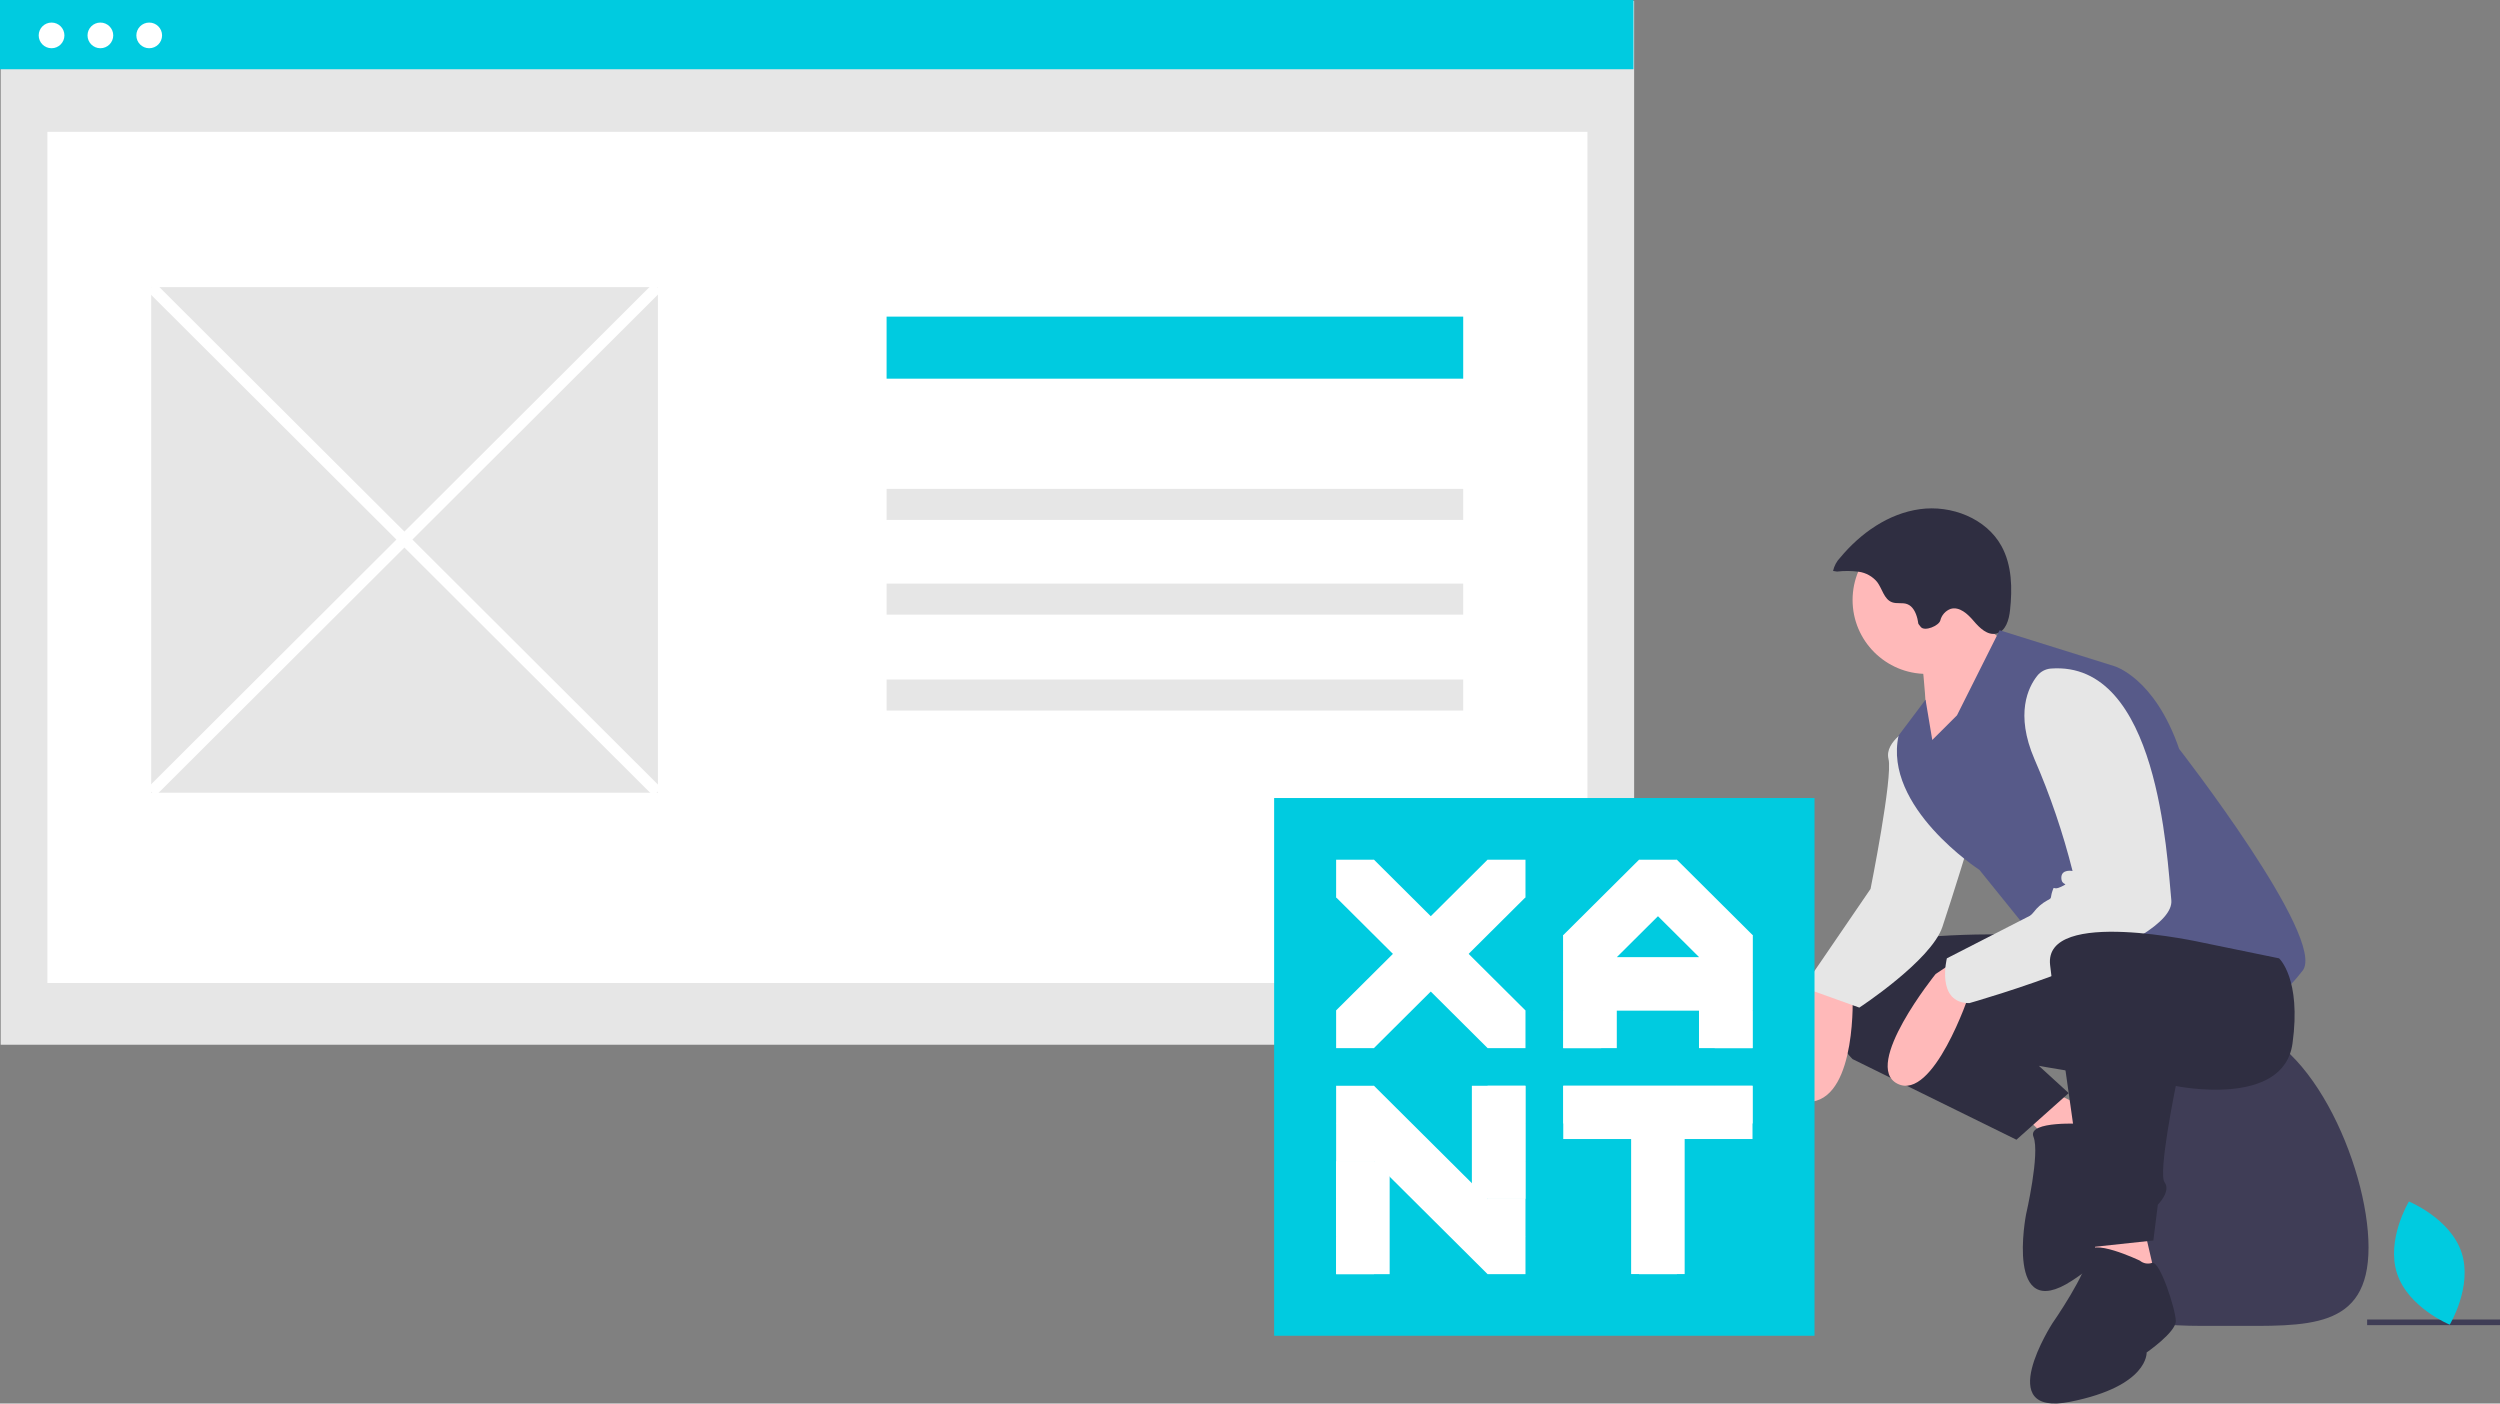
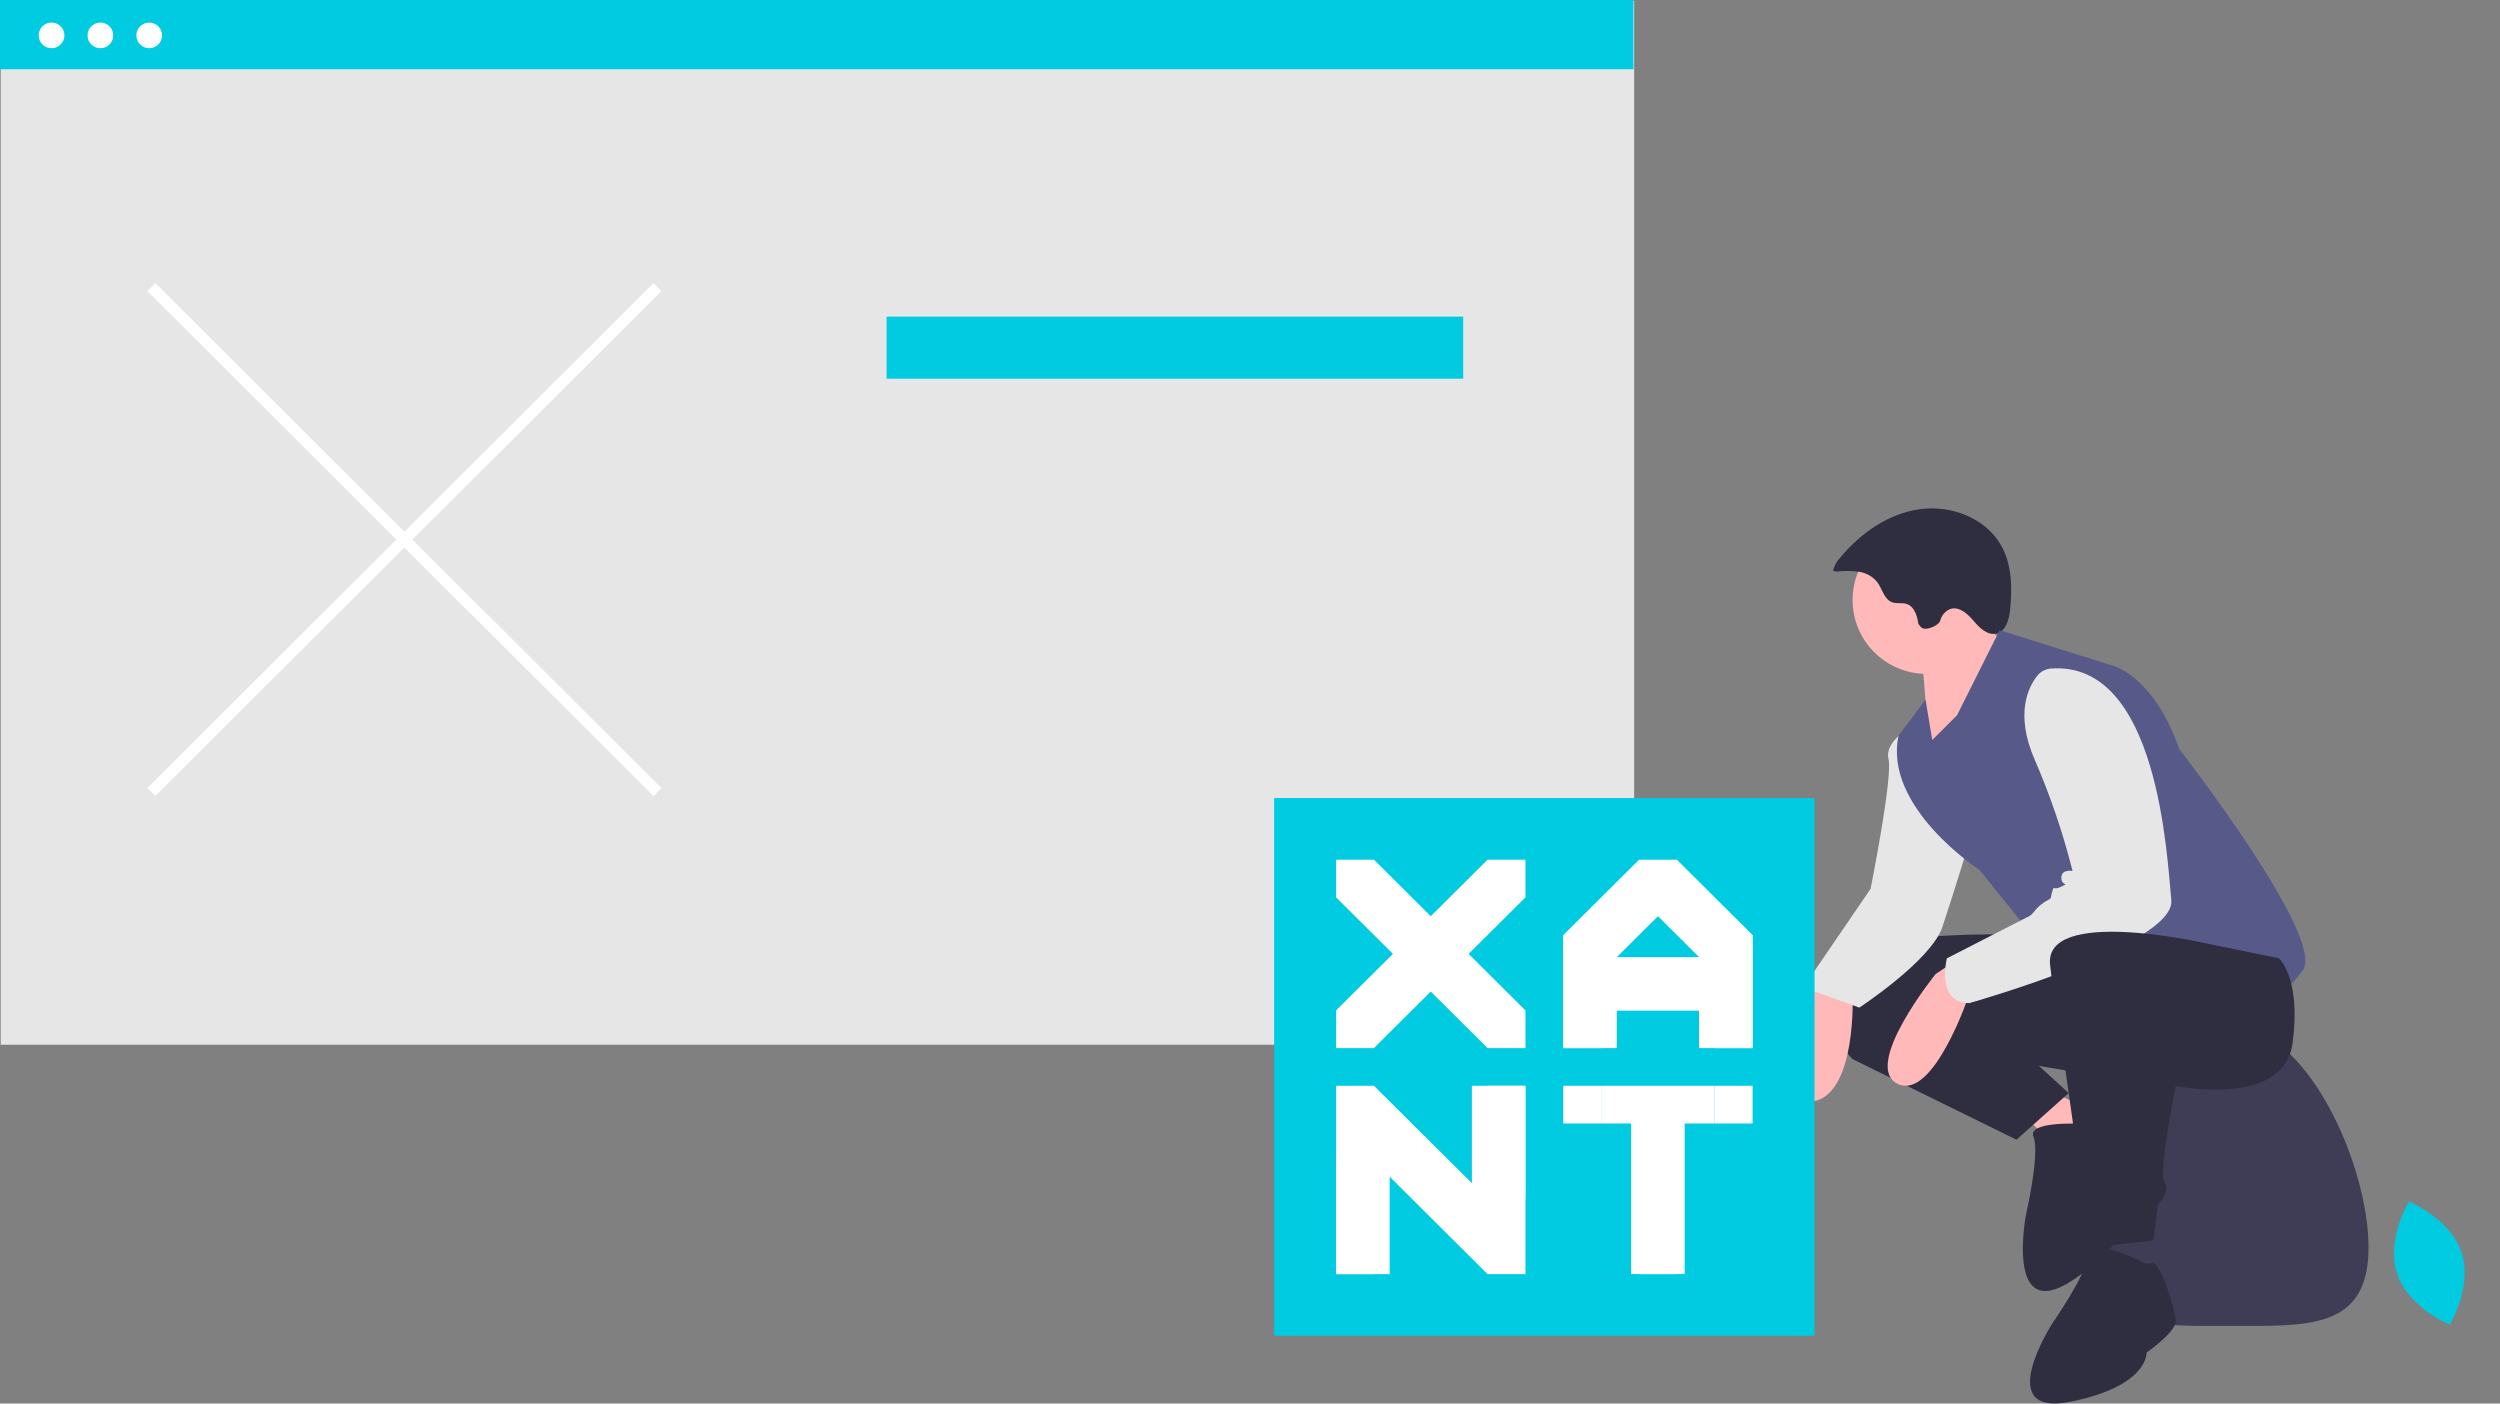
<svg xmlns="http://www.w3.org/2000/svg" width="399" height="224" viewBox="0 0 399 224" fill="none">
  <rect x="0" y="0" width="399" height="224" fill="#808080" stroke="none" />
  <g clip-path="url(#clip0_3460_52689)">
-     <path d="M398.999 210.592H377.793V211.492H398.999V210.592Z" fill="#3F3D56" />
    <path d="M333.957 199.099C333.957 212.325 343.82 211.609 355.988 211.609C368.155 211.609 378.018 212.325 378.018 199.099C378.018 185.873 368.155 163.714 355.988 163.714C343.82 163.714 333.957 185.873 333.957 199.099Z" fill="#3F3D56" />
    <path d="M282.152 89.885C282.164 89.847 282.176 89.81 282.188 89.772C282.183 89.789 282.177 89.805 282.172 89.821L282.152 89.885Z" fill="#2F2E41" />
    <path d="M322.898 177.969L330.421 185.117L336.511 178.684L327.197 174.037L322.898 177.969Z" fill="#FFB9B9" />
    <path d="M332.593 179.381C332.593 179.381 323.48 178.787 324.545 181.441C325.61 184.096 323.352 193.853 323.352 193.853C323.352 193.853 319.966 211.377 330.673 204.404C341.38 197.431 339.05 192.586 339.05 192.586C339.05 192.586 342.175 187.873 341.509 186.214C340.843 184.555 335.552 178.184 334.538 178.981C334.277 179.211 333.96 179.369 333.619 179.439C333.278 179.509 332.924 179.489 332.593 179.381Z" fill="#2F2E41" />
    <path d="M335.794 149.732C335.794 149.732 295.674 146.515 292.45 154.736C289.226 162.957 295.674 169.033 295.674 169.033L321.824 181.9L330.164 174.456L325.406 170.105C325.406 170.105 352.272 175.109 352.989 171.178C353.705 167.246 350.123 146.515 335.794 149.732Z" fill="#2F2E41" />
    <path d="M289.227 156.881C289.227 156.881 282.063 176.896 289.227 175.824C296.392 174.752 295.675 158.668 295.675 158.668L289.227 156.881Z" fill="#FFB9B9" />
    <path d="M305.167 115.956C305.167 115.956 300.689 118.279 301.405 121.138C302.122 123.998 298.54 141.869 298.54 141.869L287.793 157.596L296.748 160.812C296.748 160.812 308.211 153.306 310.003 147.945C311.794 142.584 314.301 134.363 314.301 134.363L305.167 115.956Z" fill="#E6E6E6" />
    <path d="M307.493 107.556C314.022 107.556 319.314 102.276 319.314 95.761C319.314 89.247 314.022 83.967 307.493 83.967C300.964 83.967 295.672 89.247 295.672 95.761C295.672 102.276 300.964 107.556 307.493 107.556Z" fill="#FFB9B9" />
    <path d="M306.598 104.161C306.598 104.161 308.031 115.956 307.314 120.602C306.598 125.249 321.643 103.803 321.643 103.803C321.643 103.803 315.195 99.157 315.195 97.37C315.195 95.583 306.598 104.161 306.598 104.161Z" fill="#FFB9B9" />
    <path d="M293.191 91.224C294.34 91.088 295.501 91.096 296.647 91.248C297.804 91.407 298.859 91.995 299.601 92.895C300.419 93.987 300.69 95.646 301.971 96.12C302.735 96.402 303.619 96.133 304.383 96.414C305.3 96.751 305.766 97.763 306.009 98.707C306.253 99.652 305.944 99.324 306.568 100.074C307.192 100.824 309.436 99.873 309.672 99.038C309.771 98.615 309.975 98.223 310.264 97.898C310.553 97.572 310.918 97.324 311.328 97.175C312.735 96.768 314.046 97.988 314.994 99.103C315.941 100.219 317.211 101.462 318.634 101.113C320.128 100.747 320.637 98.914 320.802 97.388C321.176 93.912 321.121 90.222 319.436 87.156C316.998 82.72 311.432 80.567 306.409 81.263C301.386 81.958 296.953 85.087 293.713 88.979C293.136 89.572 292.735 90.314 292.555 91.121" fill="#2F2E41" />
    <path d="M308.391 118.1L312.332 114.169L319.138 100.587L337.407 106.305C337.407 106.305 343.855 108.093 347.796 119.53C347.796 119.53 371.438 149.911 367.498 154.915C363.557 159.919 362.841 159.561 356.393 155.63C352.348 153.199 348.016 151.278 343.497 149.911L326.302 151.698L315.914 138.831C315.914 138.831 300.511 128.823 303.018 117.386L307.317 111.667L308.391 118.1Z" fill="#575A89" />
    <path d="M311.077 154.021L308.928 155.451C308.928 155.451 297.106 170.105 302.838 172.965C308.569 175.824 314.301 158.668 314.301 158.668L311.077 154.021Z" fill="#FFB9B9" />
    <path d="M327.323 106.702C326.896 106.734 326.48 106.855 326.102 107.056C325.725 107.257 325.393 107.535 325.13 107.872C323.708 109.676 321.59 113.919 324.691 121.139C327.206 126.92 329.243 132.897 330.78 139.01C330.78 139.01 328.989 138.652 328.989 140.082C328.989 141.512 330.422 140.797 328.989 141.512C327.557 142.226 327.915 141.154 327.557 142.226C327.182 143.346 327.59 143.297 326.738 143.706C325.882 144.177 325.137 144.825 324.55 145.605C324.389 145.818 324.194 146.005 323.974 146.158L310.72 152.949C310.72 152.949 308.929 160.098 314.302 160.098C314.302 160.098 347.259 150.805 346.542 143.656C345.842 136.667 344.456 105.422 327.323 106.702Z" fill="#E6E6E6" />
-     <path d="M334.363 196.912V206.205L344.393 205.49L342.244 196.197L334.363 196.912Z" fill="#FFB9B9" />
    <path d="M341.527 201.201C341.527 201.201 333.288 197.269 333.288 200.129C333.288 202.988 327.557 211.209 327.557 211.209C327.557 211.209 317.885 226.221 330.422 223.719C342.96 221.217 342.602 215.855 342.602 215.855C342.602 215.855 347.259 212.639 347.259 210.851C347.259 209.064 344.72 201.187 343.482 201.551C343.154 201.668 342.801 201.697 342.458 201.636C342.115 201.574 341.794 201.424 341.527 201.201Z" fill="#2F2E41" />
    <path d="M351.556 150.447C351.556 150.447 326.123 144.728 327.197 154.021C328.272 163.314 329.347 168.676 329.347 168.676L333.645 199.057L343.675 197.984L344.392 192.266C344.392 192.266 346.541 190.121 345.466 188.691C344.392 187.262 347.257 173.322 347.257 173.322C347.257 173.322 364.452 176.896 365.885 166.531C367.318 156.166 363.736 152.949 363.736 152.949L351.556 150.447Z" fill="#2F2E41" />
    <path d="M392.862 199.893C394.661 205.322 390.978 211.419 390.978 211.419C390.978 211.419 384.379 208.713 382.581 203.283C380.782 197.853 384.465 191.757 384.465 191.757C384.465 191.757 391.064 194.463 392.862 199.893Z" fill="#00CBE0" />
    <path d="M260.809 0.147H0.109V166.74H260.809V0.147Z" fill="#E6E6E6" />
-     <path d="M253.357 21.042H7.566V156.884H253.357V21.042Z" fill="white" />
    <path d="M260.7 0H0V11.051H260.7V0Z" fill="#00CBE0" />
    <path d="M8.229 7.698C9.362 7.698 10.281 6.781 10.281 5.65C10.281 4.519 9.362 3.602 8.229 3.602C7.095 3.602 6.176 4.519 6.176 5.65C6.176 6.781 7.095 7.698 8.229 7.698Z" fill="white" />
    <path d="M16.021 7.698C17.155 7.698 18.074 6.781 18.074 5.65C18.074 4.519 17.155 3.602 16.021 3.602C14.888 3.602 13.969 4.519 13.969 5.65C13.969 6.781 14.888 7.698 16.021 7.698Z" fill="white" />
    <path d="M23.814 7.698C24.948 7.698 25.867 6.781 25.867 5.65C25.867 4.519 24.948 3.602 23.814 3.602C22.681 3.602 21.762 4.519 21.762 5.65C21.762 6.781 22.681 7.698 23.814 7.698Z" fill="white" />
    <path d="M233.528 50.533H141.5V60.437H233.528V50.533Z" fill="#00CBE0" />
    <path d="M233.528 78.028H141.5V82.98H233.528V78.028Z" fill="#E6E6E6" />
-     <path d="M233.528 93.143H141.5V98.095H233.528V93.143Z" fill="#E6E6E6" />
    <path d="M233.528 108.449H141.5V113.402H233.528V108.449Z" fill="#E6E6E6" />
    <path d="M105.003 45.824H24.129V126.518H105.003V45.824Z" fill="#E6E6E6" />
    <path d="M24.799 45.187L23.523 46.46L104.286 127.043L105.562 125.77L24.799 45.187Z" fill="white" />
    <path d="M104.286 45.187L23.523 125.77L24.799 127.043L105.562 46.46L104.286 45.187Z" fill="white" />
    <path d="M289.596 127.365H203.352V213.186H289.596V127.365Z" fill="#00CBE0" />
    <path d="M219.296 137.209H213.246V143.23H219.296V137.209Z" fill="white" />
    <path d="M243.468 137.209H237.418V143.23H243.468V137.209Z" fill="white" />
    <path d="M219.287 137.209L213.246 143.221L237.411 167.267L243.452 161.255L219.287 137.209Z" fill="white" />
    <path d="M219.296 161.262H213.246V167.283H219.296V161.262Z" fill="white" />
    <path d="M243.468 161.262H237.418V167.283H243.468V161.262Z" fill="white" />
    <path d="M237.411 137.211L213.246 161.257L219.287 167.268L243.452 143.222L237.411 137.211Z" fill="white" />
    <path d="M243.468 179.288H237.418V185.309H243.468V179.288Z" fill="white" />
    <path d="M243.468 173.288H237.418V179.308H243.468V173.288Z" fill="white" />
    <path d="M243.468 185.311H237.418V191.331H243.468V185.311Z" fill="white" />
    <path d="M243.468 191.318H237.418V197.339H243.468V191.318Z" fill="white" />
    <path d="M243.468 197.335H237.418V203.355H243.468V197.335Z" fill="white" />
    <path d="M219.296 179.288H213.246V185.309H219.296V179.288Z" fill="white" />
    <path d="M219.296 173.288H213.246V179.308H219.296V173.288Z" fill="white" />
    <path d="M219.296 185.311H213.246V191.331H219.296V185.311Z" fill="white" />
    <path d="M219.296 191.318H213.246V197.339H219.296V191.318Z" fill="white" />
    <path d="M219.296 197.335H213.246V203.355H219.296V197.335Z" fill="white" />
    <path d="M221.79 185.311H213.246V203.356H221.79V185.311Z" fill="white" />
    <path d="M243.454 173.288H234.91V191.334H243.454V173.288Z" fill="white" />
    <path d="M219.287 173.288L213.246 179.299L237.411 203.345L243.452 197.333L219.287 173.288Z" fill="white" />
    <path d="M255.546 155.241H249.496V161.262H255.546V155.241Z" fill="white" />
    <path d="M255.546 161.263H249.496V167.284H255.546V161.263Z" fill="white" />
    <path d="M273.667 155.241H267.617V161.262H273.667V155.241Z" fill="white" />
    <path d="M267.64 155.241H261.59V161.262H267.64V155.241Z" fill="white" />
    <path d="M255.546 149.234H249.496V155.254H255.546V149.234Z" fill="white" />
    <path d="M267.64 137.211H261.59V143.231H267.64V137.211Z" fill="white" />
    <path d="M279.718 149.234H273.668V155.254H279.718V149.234Z" fill="white" />
    <path d="M261.585 155.241H255.535V161.262H261.585V155.241Z" fill="white" />
    <path d="M279.718 155.241H273.668V161.262H279.718V155.241Z" fill="white" />
    <path d="M279.718 161.263H273.668V167.284H279.718V161.263Z" fill="white" />
    <path d="M258.04 149.234H249.496V167.28H258.04V149.234Z" fill="white" />
    <path d="M279.704 149.234H271.16V167.28H279.704V149.234Z" fill="white" />
    <path d="M273.67 152.76H255.535V161.262H273.67V152.76Z" fill="white" />
    <path d="M261.59 137.211L249.508 149.234L255.549 155.245L267.631 143.222L261.59 137.211Z" fill="white" />
    <path d="M267.631 137.211L261.59 143.222L273.672 155.245L279.713 149.234L267.631 137.211Z" fill="white" />
    <path d="M267.64 179.288H261.59V185.309H267.64V179.288Z" fill="white" />
    <path d="M261.585 173.288H255.535V179.308H261.585V173.288Z" fill="white" />
    <path d="M255.546 173.288H249.496V179.308H255.546V173.288Z" fill="white" />
    <path d="M267.64 173.288H261.59V179.308H267.64V173.288Z" fill="white" />
    <path d="M273.667 173.288H267.617V179.308H273.667V173.288Z" fill="white" />
    <path d="M279.718 173.288H273.668V179.308H279.718V173.288Z" fill="white" />
    <path d="M267.64 185.311H261.59V191.331H267.64V185.311Z" fill="white" />
    <path d="M267.64 191.318H261.59V197.339H267.64V191.318Z" fill="white" />
    <path d="M267.64 197.335H261.59V203.355H267.64V197.335Z" fill="white" />
    <path d="M268.872 173.902H260.328V203.341H268.872V173.902Z" fill="white" />
-     <path d="M279.7 173.288H249.496V181.789H279.7V173.288Z" fill="white" />
  </g>
  <defs>
    <clipPath id="clip0_3460_52689">
      <rect width="399" height="224" fill="white" />
    </clipPath>
  </defs>
</svg>